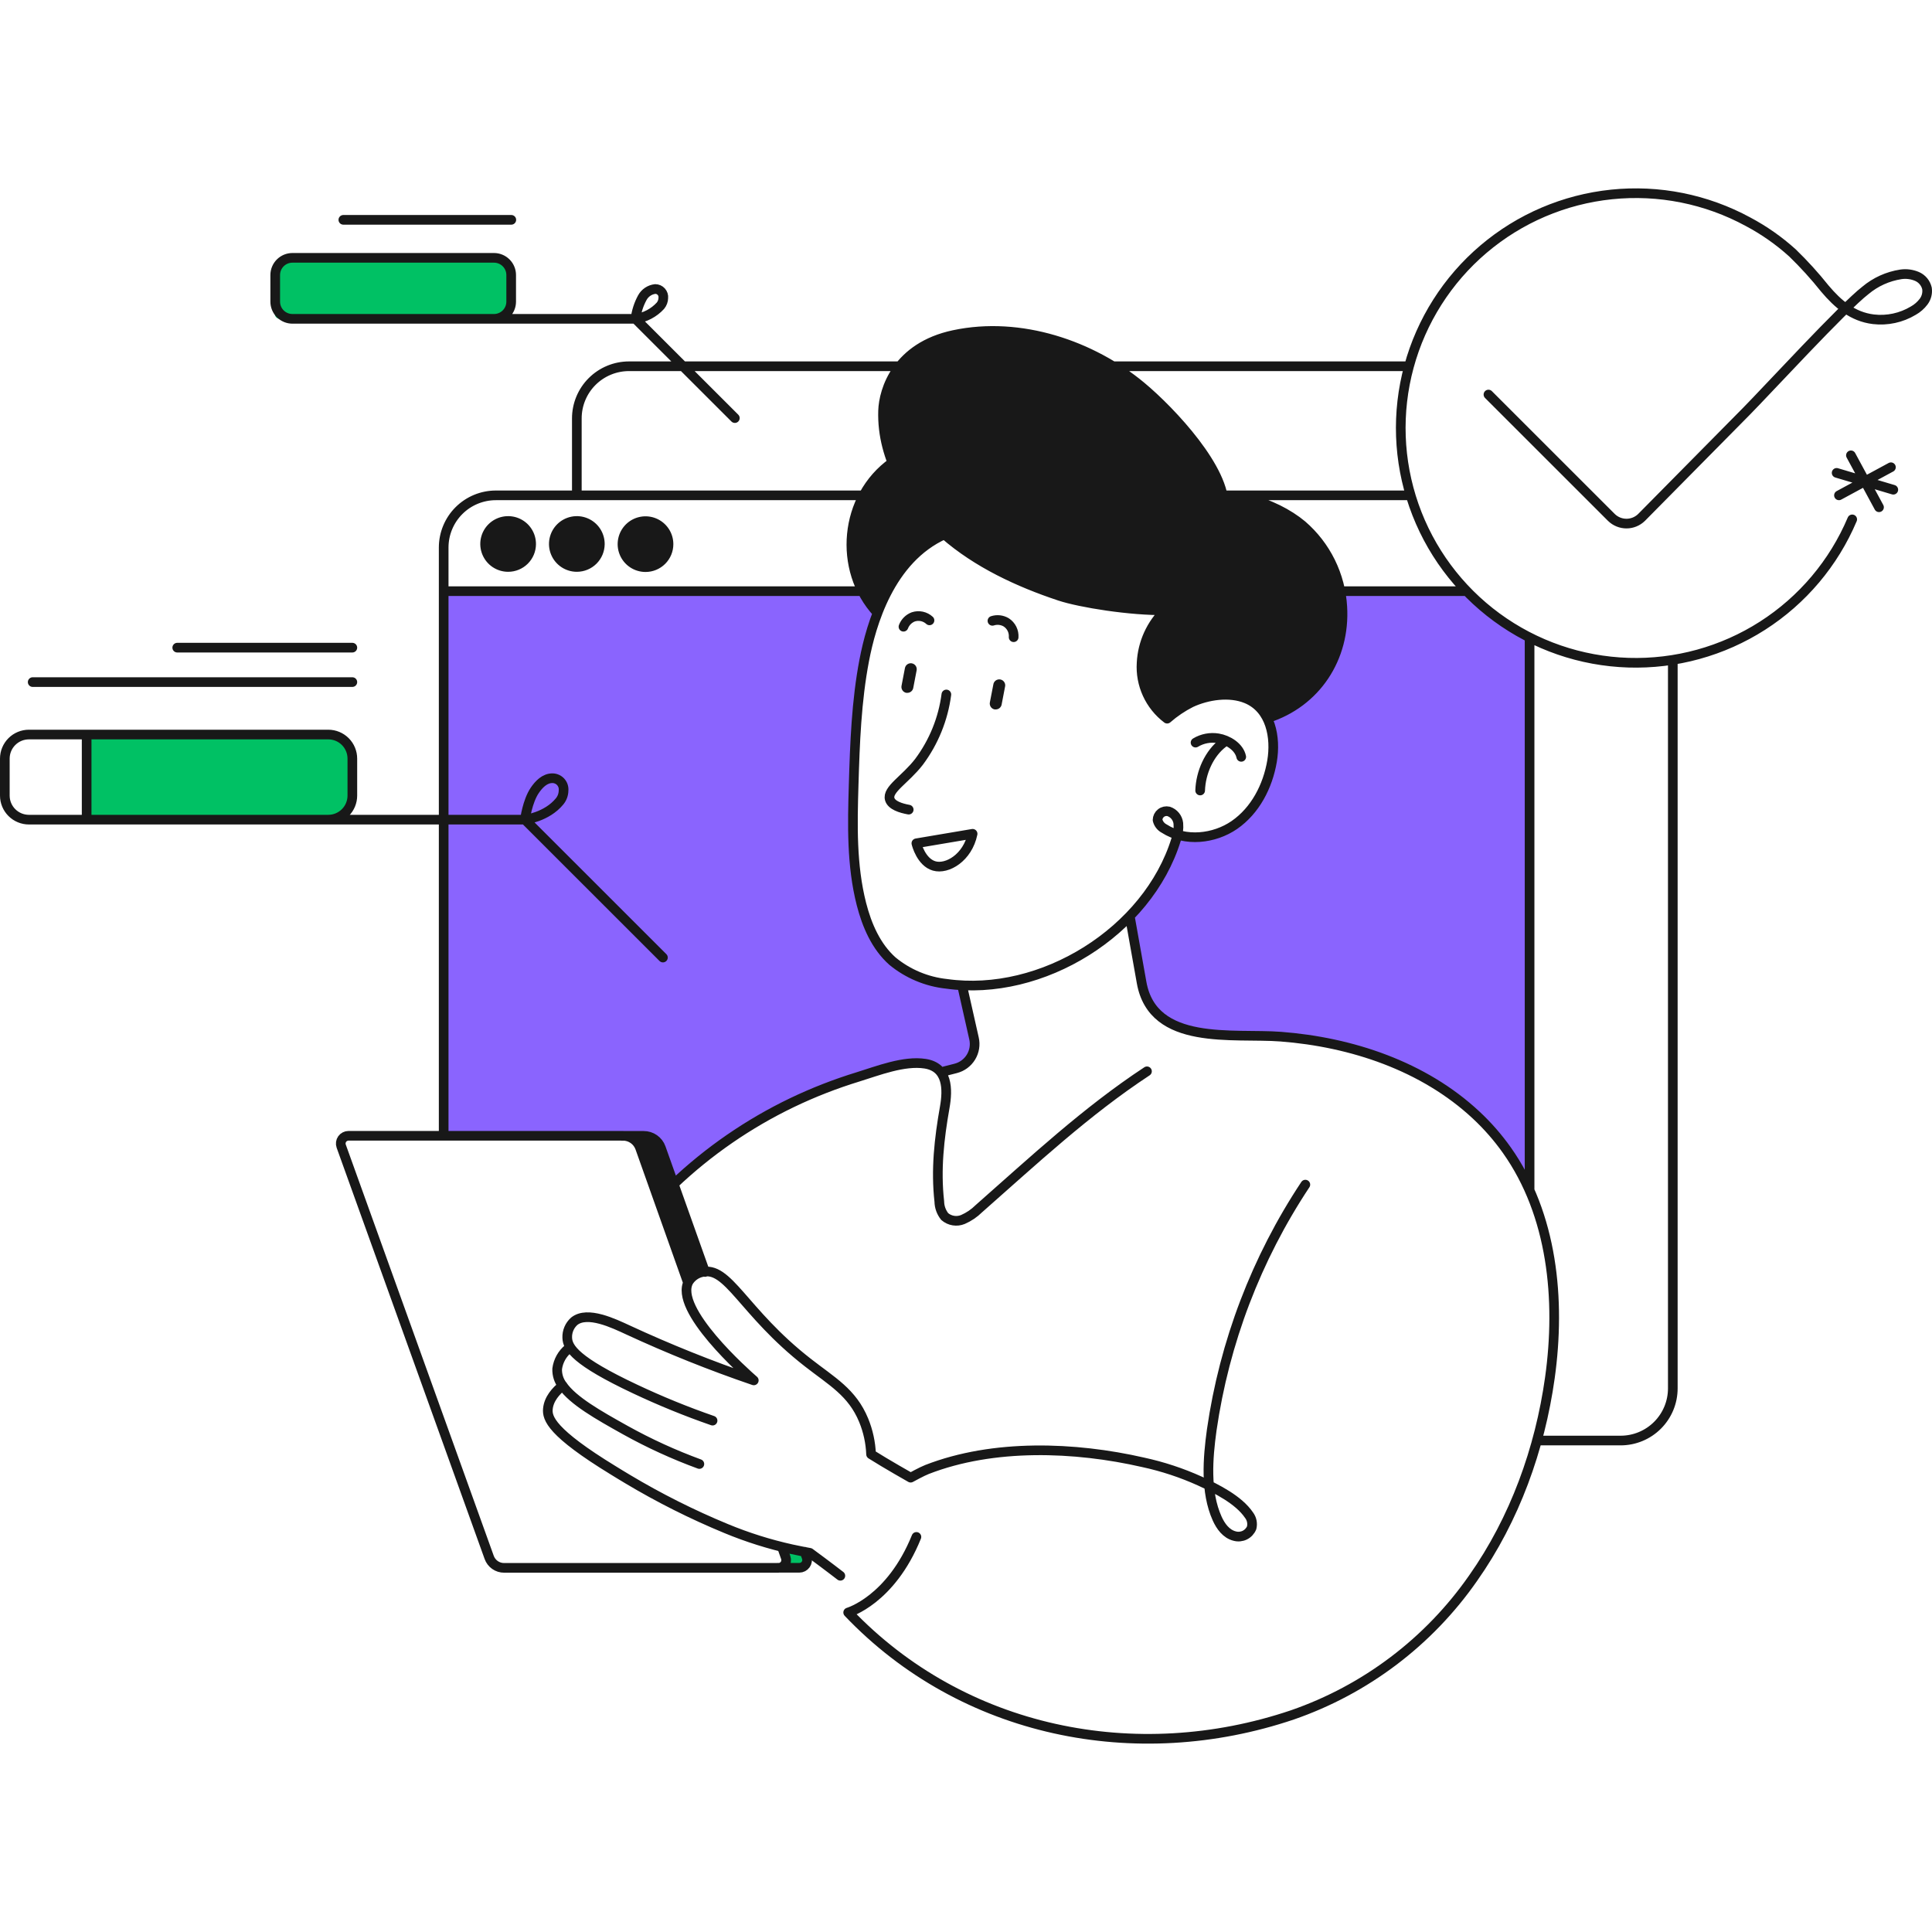
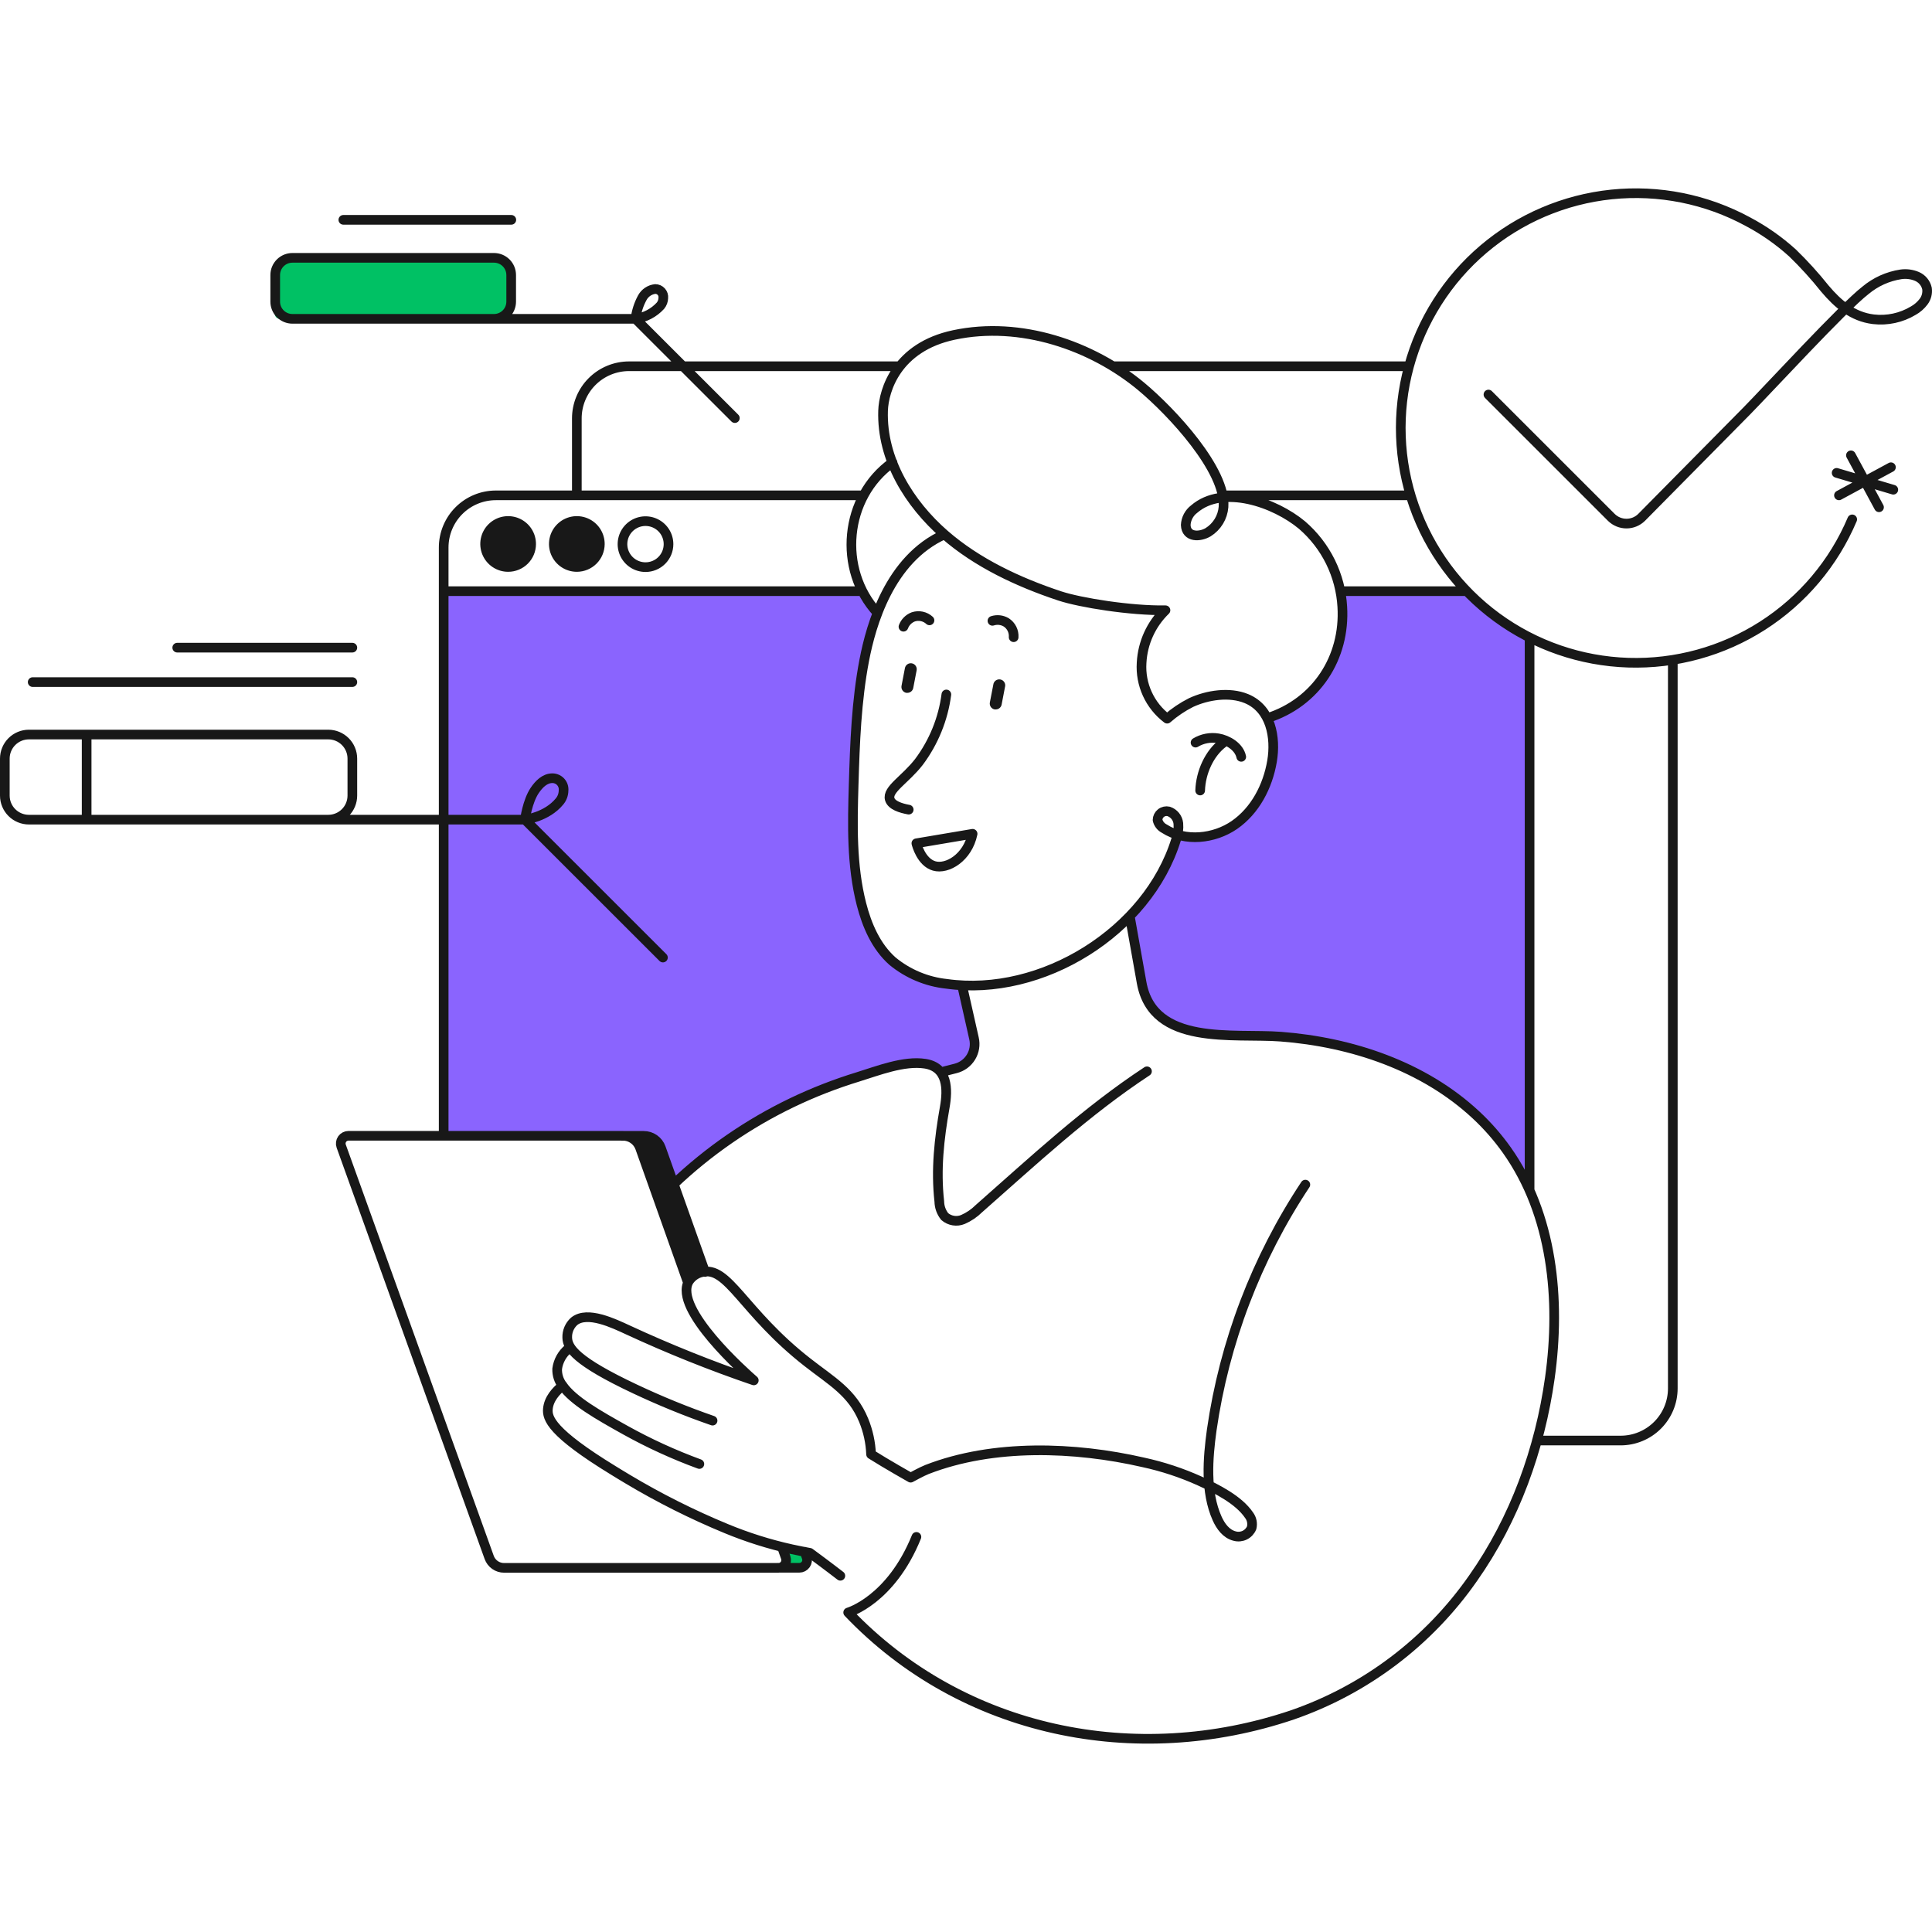
<svg xmlns="http://www.w3.org/2000/svg" width="364" height="364" viewBox="0 0 364 364" fill="none">
  <path d="M150.676 291.774C149.566 291.677 148.439 291.669 147.353 291.507L148.042 293.435C148.118 293.655 148.14 293.891 148.107 294.122C148.073 294.353 147.985 294.573 147.85 294.763C147.714 294.954 147.535 295.109 147.327 295.216C147.12 295.323 146.889 295.379 146.656 295.379H149.898C150.132 295.379 150.362 295.323 150.57 295.216C150.777 295.109 150.956 294.954 151.092 294.763C151.228 294.573 151.316 294.353 151.349 294.122C151.383 293.891 151.36 293.655 151.284 293.435L150.676 291.774Z" fill="#00C164" />
  <path d="M132.21 239.931L123.78 216.241C123.542 215.573 123.102 214.997 122.521 214.59C121.94 214.184 121.247 213.968 120.538 213.973H117.296C118.005 213.968 118.698 214.184 119.279 214.59C119.859 214.997 120.3 215.573 120.538 216.241L129.673 241.923C130.261 240.984 131.158 240.279 132.21 239.931Z" fill="#181818" />
  <path d="M100.071 102.527C100.079 101.668 99.831 100.827 99.359 100.109C98.888 99.391 98.214 98.829 97.422 98.495C96.63 98.161 95.757 98.069 94.913 98.232C94.069 98.394 93.293 98.804 92.682 99.409C92.072 100.013 91.655 100.785 91.484 101.626C91.313 102.468 91.397 103.341 91.724 104.135C92.051 104.929 92.606 105.609 93.32 106.087C94.034 106.565 94.875 106.82 95.734 106.82C96.878 106.822 97.976 106.372 98.789 105.567C99.601 104.763 100.062 103.67 100.071 102.527Z" fill="#181818" />
  <path d="M113.016 102.527C113.024 101.667 112.775 100.825 112.303 100.106C111.83 99.388 111.154 98.826 110.361 98.493C109.568 98.159 108.693 98.069 107.849 98.234C107.004 98.398 106.228 98.81 105.618 99.417C105.009 100.024 104.594 100.798 104.426 101.641C104.258 102.484 104.345 103.359 104.676 104.152C105.006 104.946 105.566 105.623 106.283 106.098C107 106.573 107.843 106.825 108.703 106.82C109.842 106.813 110.933 106.36 111.74 105.556C112.547 104.753 113.005 103.665 113.016 102.527Z" fill="#181818" />
-   <path d="M125.953 102.527C125.955 101.669 125.701 100.831 125.226 100.117C124.75 99.403 124.072 98.846 123.28 98.517C122.487 98.189 121.614 98.102 120.772 98.269C119.93 98.436 119.157 98.849 118.55 99.455C117.943 100.062 117.53 100.834 117.363 101.676C117.196 102.517 117.282 103.389 117.611 104.181C117.941 104.973 118.498 105.65 119.212 106.125C119.926 106.601 120.766 106.854 121.624 106.852C122.772 106.852 123.874 106.396 124.685 105.585C125.497 104.774 125.953 103.674 125.953 102.527Z" fill="#181818" />
  <path d="M187.606 133.661C187.536 133.67 187.465 133.67 187.395 133.661C187.102 133.606 186.842 133.437 186.673 133.191C186.505 132.945 186.441 132.642 186.495 132.349L187.144 128.996C187.161 128.841 187.21 128.692 187.288 128.558C187.366 128.423 187.471 128.306 187.597 128.214C187.722 128.123 187.865 128.058 188.017 128.024C188.169 127.99 188.326 127.987 188.479 128.017C188.631 128.047 188.776 128.108 188.904 128.196C189.032 128.285 189.14 128.399 189.222 128.531C189.304 128.663 189.357 128.811 189.379 128.965C189.401 129.119 189.39 129.275 189.348 129.425L188.708 132.77C188.654 133.023 188.515 133.249 188.315 133.411C188.114 133.573 187.864 133.661 187.606 133.661Z" fill="#181818" />
  <path d="M170.956 130.535H170.745C170.6 130.507 170.461 130.45 170.338 130.369C170.214 130.287 170.108 130.182 170.026 130.059C169.943 129.937 169.885 129.799 169.855 129.654C169.826 129.509 169.825 129.36 169.853 129.215L170.494 125.869C170.55 125.577 170.72 125.319 170.966 125.152C171.212 124.985 171.515 124.922 171.807 124.978C172.099 125.034 172.358 125.204 172.525 125.45C172.692 125.696 172.755 125.998 172.699 126.291L172.058 129.636C172.006 129.89 171.868 130.118 171.667 130.281C171.466 130.445 171.215 130.535 170.956 130.535Z" fill="#181818" />
-   <path d="M219.9 135.361C218.371 134.414 217.121 133.078 216.278 131.49C215.435 129.902 215.029 128.119 215.101 126.323C215.288 122.223 216.7 118.274 219.154 114.984C211.088 114.875 203.094 113.455 195.485 110.78C183.391 106.407 177.936 100.688 177.936 100.688C175.001 102.002 172.425 103.999 170.422 106.512C168.313 109.219 166.544 112.172 165.153 115.308C165.153 115.308 159.276 107.411 160.687 99.223C161.063 96.862 161.92 94.603 163.204 92.586C164.488 90.569 166.172 88.836 168.152 87.495C168.152 87.495 163.459 75.759 169.862 68.316C176.266 60.873 199.53 61.083 210.627 69.604C221.723 78.124 226.684 84.668 228.281 88.135C229.153 89.918 229.796 91.804 230.194 93.748C233.099 93.518 236.017 93.984 238.705 95.108C244.152 97.344 250.515 102.568 252.274 110.319C253.588 116.101 252.493 122.905 249.672 127.052C246.945 130.836 243.144 133.716 238.762 135.321C238.076 134.019 237.045 132.931 235.781 132.176C234.517 131.422 233.069 131.03 231.596 131.044C226.238 130.882 219.9 135.361 219.9 135.361Z" fill="#181818" />
-   <path d="M16.37 138.391H61.064C62.487 138.391 63.852 138.956 64.859 139.961C65.865 140.967 66.43 142.331 66.43 143.753V149.066C66.43 150.488 65.865 151.852 64.859 152.857C63.852 153.863 62.487 154.427 61.064 154.427H16.37V138.391Z" fill="#00C164" />
  <path d="M51.784 50.062C51.784 49.547 52.202 49.129 52.718 49.129H93.14C94.112 49.129 95.044 49.515 95.731 50.201C96.418 50.888 96.804 51.819 96.804 52.79V56.41C96.804 57.381 96.418 58.312 95.731 58.999C95.044 59.685 94.112 60.071 93.14 60.071H52.718C52.202 60.071 51.784 59.653 51.784 59.138V50.062Z" fill="#00C164" />
  <path d="M162.486 111.38H83.576V213.973H120.862C123.294 213.973 123.74 214.119 124.761 216.994L126.869 222.915C126.869 222.915 136.896 214.005 146.25 209.219C155.604 204.432 166.093 200.722 169.846 200.496C173.599 200.269 175.633 200.496 176.33 201.136C176.665 201.427 176.982 201.738 177.279 202.067C177.279 202.067 180.935 201.622 181.996 200.229C182.595 199.412 183.012 198.478 183.219 197.487C183.426 196.497 183.418 195.473 183.196 194.486C182.702 192.291 180.764 185.69 180.764 185.69C180.764 185.69 169.473 184.686 165.363 177.826C161.254 170.966 160.573 158.112 160.719 150.823C160.865 143.534 160.978 134.624 162.113 128.388C163.248 122.152 165.104 115.3 165.104 115.3L162.486 111.38Z" fill="#8A64FE" />
  <path d="M287.551 222.915V120.354C287.551 120.354 285.613 118.88 281.528 115.956C277.443 113.032 276.348 111.38 276.348 111.38H252.939C252.939 111.38 254.3 117.333 250.896 124.865C247.492 132.397 238.737 135.313 238.737 135.313C238.737 135.313 241.631 143.85 236.824 150.839C232.018 157.829 225.963 157.513 224.236 157.667C222.509 157.821 222.137 157.319 222.137 157.319C222.137 157.319 219.859 163.482 217.541 166.689C215.222 169.897 212.628 172.813 212.628 172.813C212.628 172.813 214.631 183.261 215.425 186.687C216.219 190.113 218.448 193.838 224.447 194.227C230.445 194.616 237.522 194.753 243.739 195.401C249.956 196.049 268.478 201.468 274.841 207.259C281.204 213.05 287.551 222.915 287.551 222.915Z" fill="#8A64FE" />
  <path d="M129.511 241.365L120.594 216.257C120.356 215.59 119.915 215.013 119.335 214.607C118.754 214.201 118.061 213.985 117.352 213.989H65.661C65.427 213.989 65.197 214.045 64.99 214.152C64.782 214.259 64.603 214.414 64.468 214.604C64.333 214.795 64.246 215.015 64.214 215.246C64.181 215.477 64.205 215.713 64.283 215.933L92.167 293.426C92.374 294.003 92.755 294.502 93.257 294.855C93.759 295.207 94.358 295.396 94.972 295.395H146.655C146.889 295.396 147.121 295.34 147.329 295.232C147.537 295.125 147.717 294.969 147.852 294.777C147.987 294.586 148.074 294.364 148.106 294.132C148.137 293.9 148.112 293.663 148.033 293.443L147.352 291.523M132.834 239.648L124.517 216.273C124.279 215.606 123.839 215.029 123.258 214.623C122.677 214.217 121.984 214.001 121.275 214.005H117.157M146.484 295.378H150.602C150.836 295.379 151.066 295.323 151.274 295.216C151.481 295.109 151.66 294.954 151.795 294.763C151.93 294.573 152.017 294.353 152.05 294.121C152.082 293.89 152.058 293.655 151.98 293.435L151.599 292.357M226.116 148.936C226.221 145.599 227.786 141.93 230.517 139.905M225.249 139.913C226.525 139.146 228.034 138.859 229.504 139.103C231.312 139.403 233.452 140.666 233.857 142.594M178.3 130.842C177.698 135.45 175.92 139.827 173.136 143.55C170.559 146.879 167.105 148.733 167.632 150.572C167.965 151.722 169.699 152.265 171.207 152.54M170.218 118.078C170.377 117.656 170.625 117.272 170.943 116.952C171.262 116.633 171.644 116.384 172.066 116.223C172.588 116.05 173.146 116.02 173.684 116.135C174.221 116.25 174.718 116.507 175.122 116.879M186.981 116.968C187.41 116.828 187.865 116.782 188.314 116.832C188.762 116.882 189.195 117.028 189.583 117.26C190.044 117.559 190.416 117.976 190.661 118.467C190.906 118.958 191.015 119.506 190.977 120.054M177.943 100.681C167.576 105.33 164.106 117.762 162.834 124.371C161.35 132.106 161.067 140.011 160.832 147.859C160.605 155.391 160.434 163.037 162.299 170.334C163.328 174.343 165.047 178.328 168.143 181.082C171.045 183.471 174.585 184.958 178.324 185.358C196.294 187.901 216.259 175.477 221.593 158.153C221.953 157.186 222.095 156.152 222.006 155.124C221.948 154.613 221.745 154.129 221.42 153.73C221.096 153.331 220.663 153.033 220.174 152.872C219.928 152.814 219.672 152.812 219.424 152.866C219.177 152.92 218.944 153.028 218.745 153.184C218.545 153.339 218.382 153.537 218.269 153.764C218.156 153.99 218.095 154.239 218.091 154.492C218.17 154.837 218.323 155.161 218.54 155.441C218.757 155.721 219.033 155.95 219.348 156.112C223.303 158.671 228.783 158.031 232.552 155.44C236.491 152.718 238.858 148.15 239.661 143.404C240.407 138.966 239.466 133.547 234.846 131.628C231.644 130.3 227.486 130.939 224.406 132.365C222.782 133.185 221.268 134.206 219.899 135.402C218.288 134.181 217.005 132.581 216.165 130.743C215.324 128.906 214.953 126.889 215.084 124.873C215.279 121.125 216.886 117.589 219.583 114.976C213.025 115.081 203.525 113.558 199.642 112.271C191.885 109.695 184.103 106.067 177.943 100.689C171.329 94.914 166.084 86.564 166.376 77.387C166.506 73.475 168.97 65.4 179.694 63.116C192.298 60.427 205.746 65.109 214.995 72.795C220.831 77.654 230.996 88.621 230.517 95.522C230.439 96.483 230.136 97.413 229.634 98.237C229.131 99.061 228.443 99.757 227.624 100.268C226.108 101.175 223.49 101.329 223.4 98.915C223.428 98.332 223.583 97.763 223.855 97.246C224.127 96.73 224.508 96.28 224.973 95.926C230.42 91.213 240.212 94.679 245.319 98.939C247.549 100.866 249.37 103.221 250.672 105.865C251.973 108.508 252.73 111.386 252.897 114.328C253.473 123.958 247.945 132.381 238.769 135.305M212.855 172.602L215.084 185.115C217.224 197.167 232.366 194.624 241.314 195.312C254.624 196.333 268.234 200.852 278.123 210.093C280.269 212.094 282.206 214.309 283.902 216.702C292.503 228.851 294.067 244.831 292.008 259.58C290.119 273.049 285.378 286.21 277.547 297.33C269.212 309.3 257.292 318.32 243.503 323.094C214.063 333.048 181.38 326.463 159.802 303.802C159.802 303.802 167.827 301.501 172.658 289.563M165.33 115.478C157.8 107.322 159.032 93.61 168.159 87.13M162.485 93.327H93.423C92.132 93.327 90.854 93.581 89.661 94.074C88.468 94.568 87.384 95.292 86.471 96.204C85.558 97.116 84.834 98.199 84.34 99.391C83.846 100.583 83.591 101.861 83.591 103.151V213.73M265.453 93.326H230.517M169.497 69.004H118.511C117.22 69.004 115.941 69.259 114.748 69.752C113.555 70.246 112.471 70.97 111.558 71.882C110.645 72.794 109.921 73.877 109.427 75.069C108.933 76.261 108.679 77.539 108.679 78.829V93.327M265.453 69.004H209.702M289.56 271.405H305.334C306.625 271.405 307.904 271.151 309.097 270.657C310.29 270.163 311.374 269.439 312.287 268.527C313.2 267.615 313.924 266.532 314.418 265.34C314.912 264.148 315.166 262.87 315.166 261.58V124.865M288.182 224.275V120.354M252.938 111.38H276.348M83.591 111.38H162.477M134.253 267.655C129.286 265.932 124.416 263.944 119.662 261.702C108.492 256.445 106.928 253.975 106.871 252.031C106.848 251.451 106.954 250.872 107.181 250.337C107.408 249.803 107.751 249.325 108.184 248.937C110.681 246.921 115.682 249.358 118.284 250.557C126.023 254.142 133.945 257.319 142.018 260.074C140.559 258.802 126.836 246.678 129.738 241.446C130.289 240.568 131.162 239.94 132.169 239.696C137.179 238.327 139.927 247.156 152.183 256.705C156.73 260.26 160.548 262.317 162.72 267.582C163.557 269.622 164.029 271.793 164.115 273.996C166.984 275.811 171.572 278.402 171.572 278.402C171.572 278.402 173.744 277.204 174.668 276.855C187.159 271.996 202.512 272.563 215.368 275.511C219.049 276.308 222.635 277.491 226.067 279.042C229.18 280.484 233.362 282.557 235.332 285.473C235.585 285.808 235.759 286.194 235.844 286.605C235.928 287.015 235.919 287.439 235.819 287.846C235.569 288.45 235.108 288.941 234.521 289.229C233.935 289.517 233.263 289.581 232.633 289.409C231.012 289.012 229.966 287.538 229.318 286.097C227.056 281.059 227.559 274.758 228.296 269.42C230.681 252.896 236.705 237.106 245.935 223.19M107.082 254.105C105.922 255.057 105.168 256.415 104.974 257.903C104.933 259.04 105.291 260.154 105.988 261.054C107.99 263.913 112.667 266.569 117.838 269.453C122.307 271.937 126.963 274.068 131.764 275.827M106.012 261.054C104.739 262.082 103.386 263.573 103.223 265.468C103.069 267.201 103.872 269.89 115.569 277.042C116.379 277.552 117.287 278.086 118.235 278.662C124.19 282.224 130.4 285.343 136.814 287.992C140.805 289.646 144.933 290.947 149.151 291.88C150.586 292.195 151.777 292.414 152.572 292.56C155.814 294.941 158.327 296.885 158.327 296.885M126.892 223.141C133.482 216.885 141.009 211.693 149.2 207.753C153.222 205.824 157.384 204.2 161.65 202.893C165.395 201.735 170.315 199.791 174.287 200.407C178.583 201.079 178.599 205.218 177.992 208.635C176.946 214.54 176.297 220.371 176.97 226.365C176.986 227.399 177.345 228.399 177.992 229.208C178.456 229.607 179.023 229.87 179.628 229.967C180.233 230.065 180.854 229.992 181.42 229.758C182.541 229.272 183.561 228.579 184.428 227.717C194.722 218.654 204.635 209.381 216.097 201.84M177.943 201.832L180.042 201.297C181.248 200.994 182.286 200.23 182.933 199.17C183.581 198.11 183.786 196.838 183.504 195.628L181.38 186.192M124.9 180.41L98.905 154.427M98.905 154.427H5.449C4.245 154.427 3.091 153.95 2.239 153.099C1.388 152.248 0.91 151.095 0.91 149.892V142.927C0.91 141.724 1.388 140.57 2.239 139.719C3.091 138.869 4.245 138.391 5.449 138.391H61.845C63.049 138.391 64.203 138.869 65.055 139.719C65.906 140.57 66.384 141.724 66.384 142.927V149.892C66.384 151.095 65.906 152.248 65.055 153.099C64.203 153.95 63.049 154.427 61.845 154.427M98.905 154.427C98.905 154.427 102.998 153.958 105.43 150.985C105.903 150.415 106.166 149.701 106.176 148.96C106.207 148.665 106.177 148.366 106.085 148.084C105.994 147.801 105.844 147.541 105.645 147.32C105.446 147.099 105.203 146.922 104.931 146.802C104.659 146.681 104.365 146.619 104.068 146.62C102.625 146.62 101.523 147.77 100.745 148.92C99.35 150.993 98.905 154.427 98.905 154.427ZM16.324 138.391V154.427M66.384 128.51H6.158M66.384 122.022H33.393M138.451 78.772L119.735 60.071M119.735 60.071H55.096C54.236 60.071 53.411 59.73 52.803 59.122C52.195 58.514 51.853 57.691 51.853 56.831V51.818C51.853 50.959 52.195 50.135 52.803 49.527C53.411 48.919 54.236 48.578 55.096 48.578H93.067C93.927 48.578 94.751 48.919 95.359 49.527C95.968 50.135 96.309 50.959 96.309 51.818V56.831C96.309 57.691 95.968 58.514 95.359 59.122C94.751 59.73 93.927 60.071 93.067 60.071M119.735 60.071C121.539 59.818 123.199 58.944 124.428 57.601C124.77 57.187 124.961 56.671 124.971 56.135C124.994 55.922 124.972 55.707 124.906 55.504C124.84 55.301 124.732 55.114 124.589 54.955C124.446 54.796 124.271 54.669 124.076 54.582C123.881 54.495 123.669 54.45 123.456 54.45C122.95 54.505 122.465 54.681 122.042 54.963C121.619 55.245 121.269 55.625 121.024 56.07C120.345 57.31 119.908 58.668 119.735 60.071ZM96.334 41.418H64.688M348.725 85.786L354.018 95.57M356.263 88.03L346.471 93.326M356.709 92.266L346.033 89.091M280.433 74.334L303.599 97.49C304.357 98.231 305.376 98.647 306.436 98.647C307.497 98.647 308.516 98.231 309.273 97.49L329.036 77.493C332.91 73.573 347.355 57.868 351.448 54.717C353.359 53.113 355.676 52.065 358.144 51.688C359.165 51.541 360.208 51.676 361.159 52.077C361.632 52.278 362.051 52.588 362.381 52.982C362.711 53.377 362.942 53.844 363.056 54.345C363.182 55.218 362.958 56.106 362.432 56.815C361.906 57.519 361.237 58.104 360.47 58.532C358.214 59.888 355.571 60.457 352.956 60.152C349.033 59.674 346.269 57.277 343.812 54.369C341.922 51.997 339.88 49.749 337.701 47.639C335.164 45.348 332.354 43.379 329.335 41.775C321.48 37.506 312.515 35.715 303.62 36.636C294.726 37.557 286.319 41.147 279.506 46.934C272.693 52.722 267.794 60.435 265.454 69.058C263.113 77.681 263.44 86.811 266.393 95.245C269.345 103.678 274.785 111.021 281.994 116.306C289.204 121.592 297.847 124.571 306.784 124.854C315.722 125.136 324.536 122.708 332.065 117.889C339.595 113.069 345.488 106.084 348.968 97.854M172.65 158.882C172.698 159.101 173.558 162.446 176.006 163.15C178.454 163.855 182.312 161.587 183.244 157.092L172.65 158.882ZM100.07 102.527C100.078 101.669 99.831 100.827 99.359 100.109C98.888 99.391 98.213 98.829 97.422 98.495C96.63 98.161 95.757 98.07 94.913 98.232C94.069 98.395 93.293 98.804 92.682 99.409C92.071 100.013 91.654 100.785 91.484 101.626C91.313 102.468 91.397 103.341 91.724 104.135C92.05 104.93 92.606 105.609 93.32 106.087C94.034 106.565 94.874 106.82 95.734 106.82C96.877 106.822 97.976 106.372 98.788 105.567C99.601 104.763 100.062 103.67 100.07 102.527ZM113.015 102.527C113.023 101.668 112.775 100.825 112.303 100.107C111.83 99.388 111.154 98.826 110.361 98.493C109.568 98.16 108.693 98.069 107.849 98.234C107.004 98.398 106.228 98.81 105.618 99.417C105.009 100.024 104.594 100.798 104.426 101.641C104.258 102.485 104.345 103.359 104.675 104.152C105.006 104.946 105.566 105.624 106.283 106.099C107 106.574 107.843 106.825 108.703 106.82C109.842 106.814 110.933 106.36 111.74 105.557C112.546 104.753 113.005 103.665 113.015 102.527ZM125.952 102.527C125.954 101.67 125.701 100.831 125.225 100.117C124.749 99.403 124.072 98.847 123.279 98.517C122.486 98.189 121.613 98.102 120.771 98.269C119.93 98.436 119.156 98.849 118.549 99.455C117.942 100.062 117.529 100.834 117.362 101.676C117.195 102.517 117.281 103.389 117.611 104.181C117.94 104.973 118.497 105.65 119.211 106.125C119.926 106.601 120.765 106.854 121.624 106.852C122.772 106.852 123.873 106.396 124.684 105.585C125.496 104.774 125.952 103.674 125.952 102.527Z" stroke="#181818" stroke-width="1.82" stroke-linecap="round" stroke-linejoin="round" />
</svg>